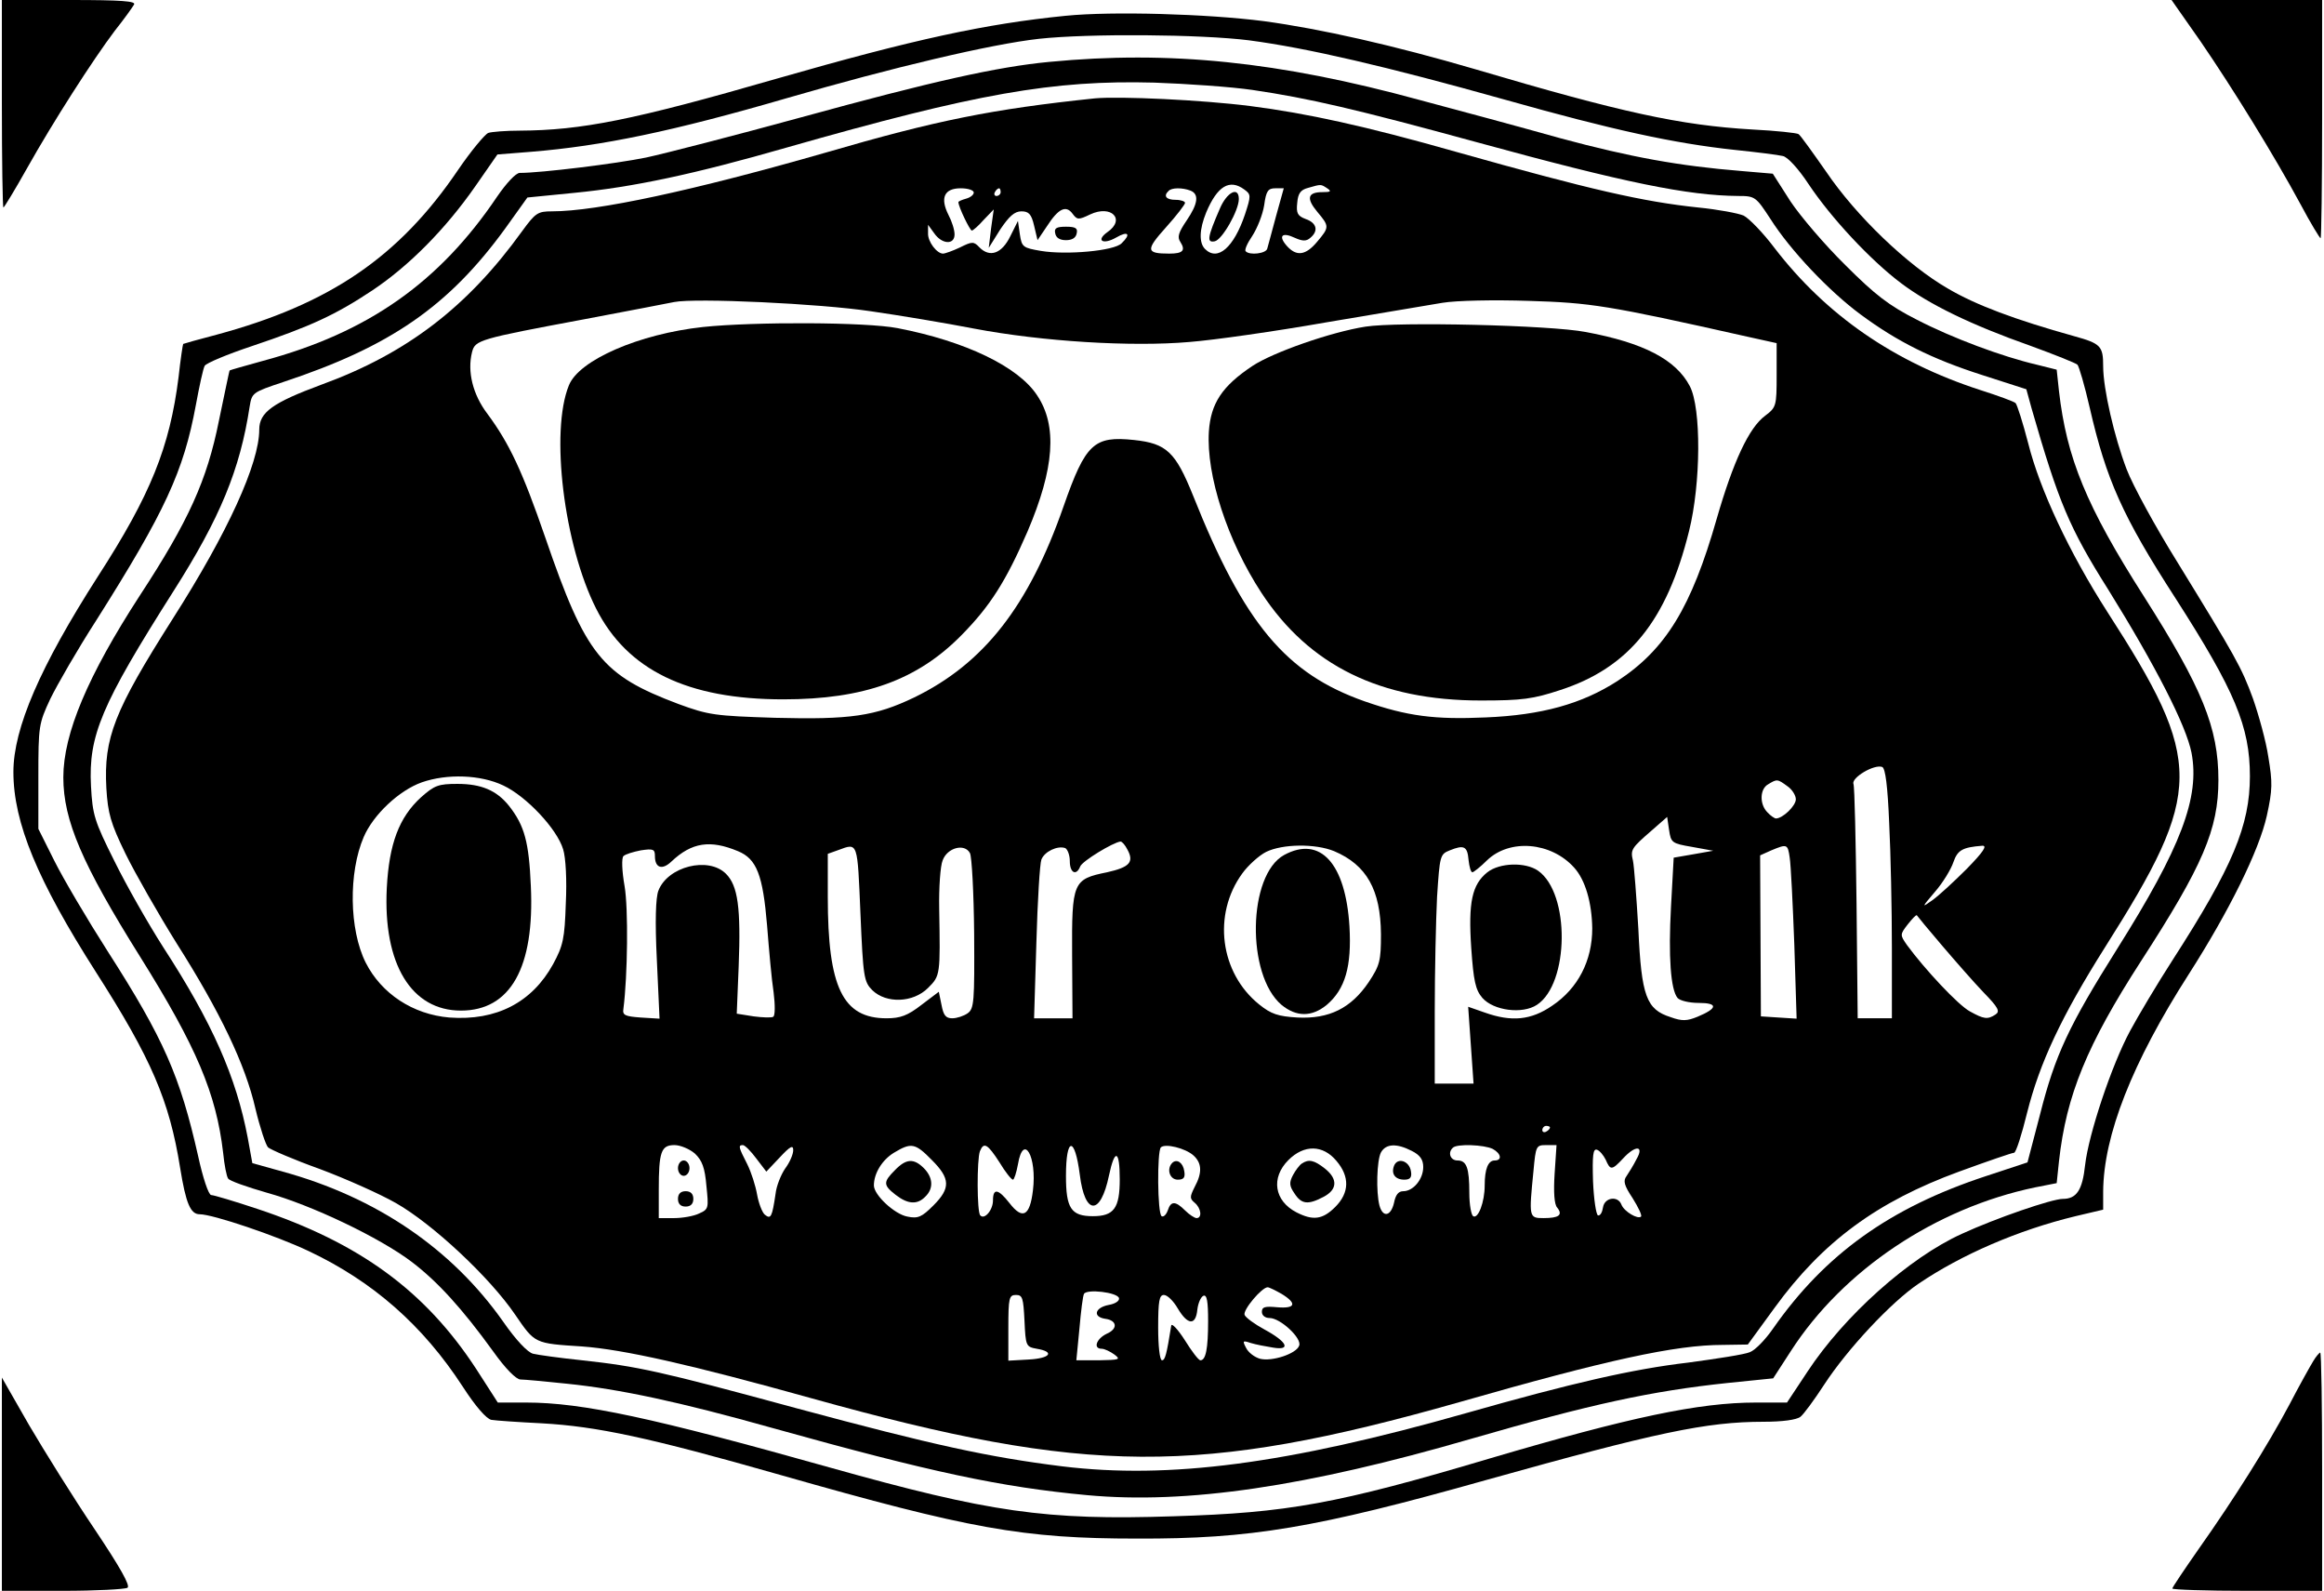
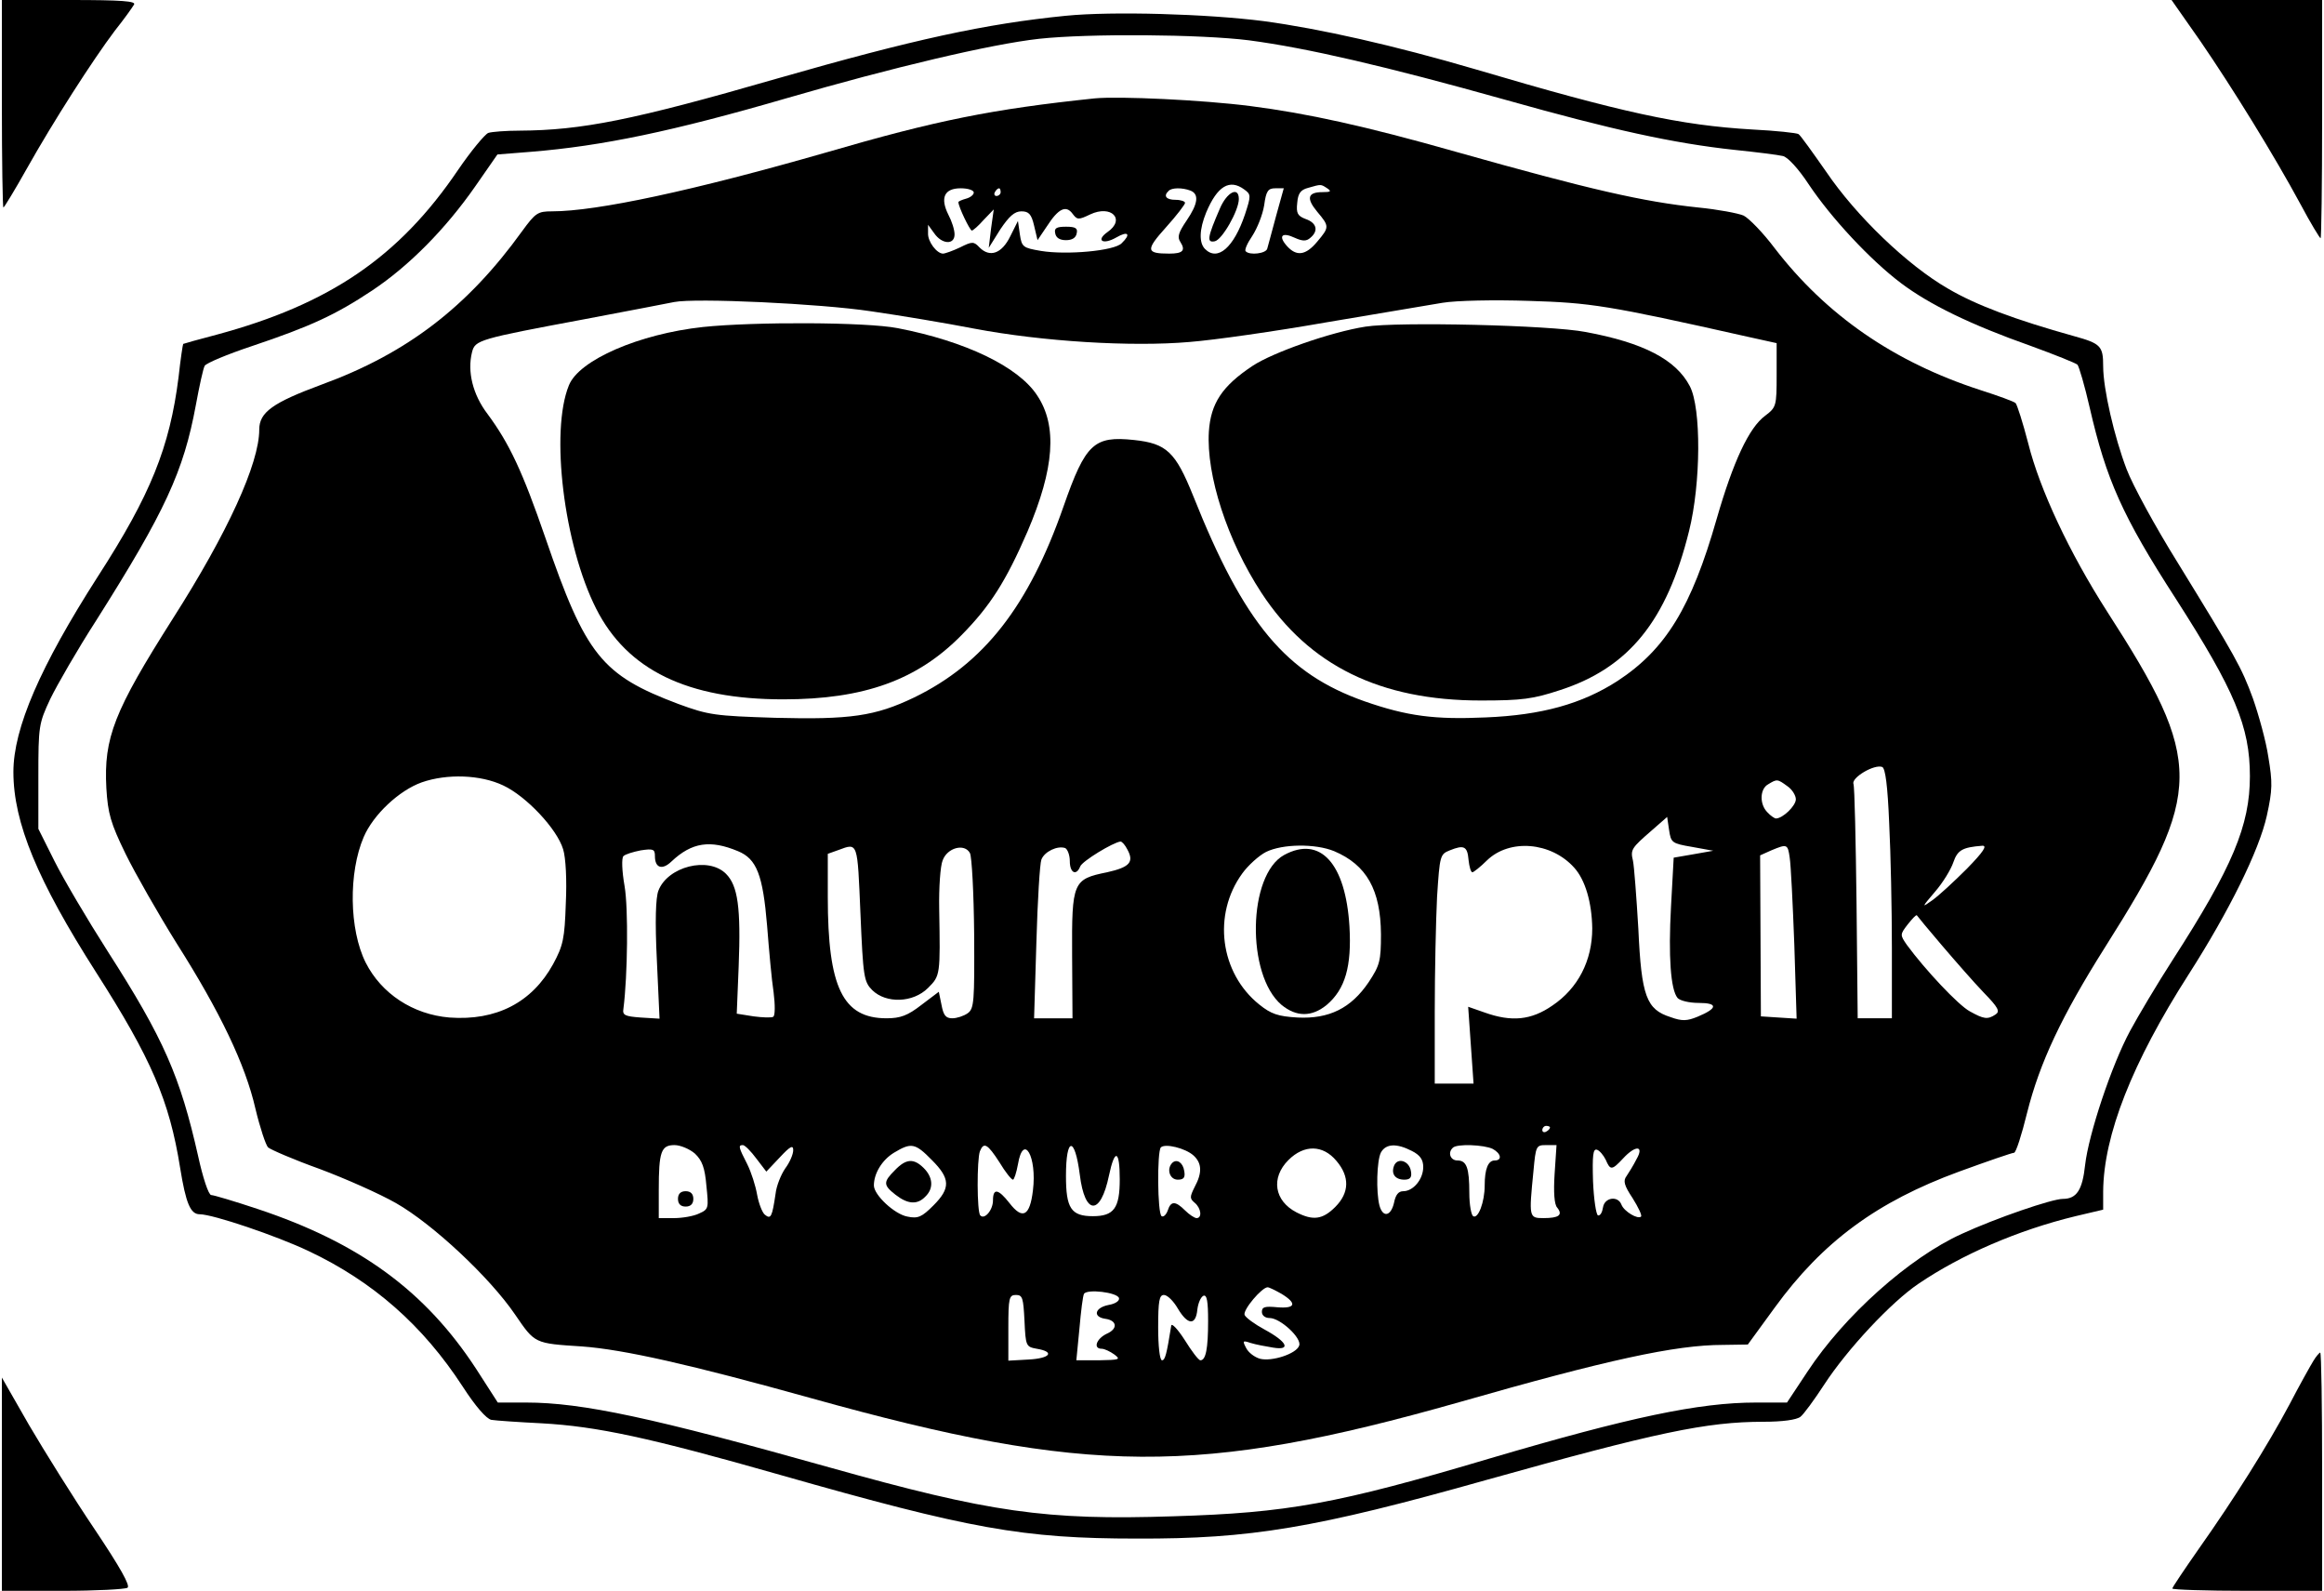
<svg xmlns="http://www.w3.org/2000/svg" version="1.0" width="453pt" height="310pt" viewBox="0 0 604 414" preserveAspectRatio="xMidYMid meet">
  <g transform="translate(0,414) scale(0.1,-0.1)" fill="#000000" stroke="none">
    <path d="M0 3870 c0 -148 2 -270 4 -270 2 0 30 46 62 103 68 121 170 280 228 357 24 30 46 61 50 68 6 9 -31 12 -168 12 l-176 0 0 -270z" />
    <path d="M5723 4033 c85 -124 193 -299 261 -425 26 -49 50 -88 52 -88 2 0 4 140 4 310 l0 310 -196 0 -196 0 75 -107z" />
    <path d="M2770 4099 c-210 -21 -395 -61 -754 -164 -374 -108 -507 -134 -668 -135 -36 0 -74 -3 -82 -6 -9 -4 -45 -47 -79 -97 -154 -227 -335 -349 -628 -428 -46 -12 -85 -23 -87 -24 -1 -1 -7 -40 -12 -86 -23 -183 -73 -307 -210 -519 -150 -234 -220 -395 -220 -509 0 -132 63 -283 215 -521 144 -225 191 -334 219 -509 15 -93 27 -121 51 -121 34 0 200 -56 284 -96 167 -79 297 -193 401 -353 33 -51 61 -83 74 -86 12 -2 71 -6 131 -9 144 -8 280 -37 620 -134 495 -141 632 -166 930 -166 295 -1 464 27 911 153 440 123 571 151 720 151 49 0 86 5 96 13 8 6 36 44 62 84 60 92 174 214 245 262 112 76 260 140 409 176 l72 17 0 47 c1 146 75 335 223 566 105 164 183 322 203 412 15 68 15 87 4 153 -6 41 -25 109 -40 152 -30 82 -45 108 -198 357 -56 90 -115 198 -131 240 -32 84 -61 209 -61 268 0 52 -6 59 -75 78 -154 43 -256 81 -329 124 -106 61 -239 189 -317 304 -35 50 -67 95 -72 98 -4 3 -59 9 -120 12 -188 11 -340 44 -722 157 -212 62 -402 105 -550 125 -148 19 -395 26 -515 14z m477 -64 c151 -20 354 -67 668 -155 277 -78 437 -113 595 -130 58 -6 114 -13 126 -16 12 -2 40 -32 67 -73 58 -87 160 -197 241 -258 73 -55 181 -108 337 -163 63 -23 118 -45 122 -49 4 -4 19 -55 32 -112 43 -187 85 -282 224 -497 154 -240 193 -333 193 -462 0 -128 -45 -236 -201 -478 -40 -62 -90 -146 -111 -185 -48 -89 -108 -269 -117 -349 -7 -65 -22 -88 -58 -88 -28 0 -174 -50 -263 -91 -137 -62 -306 -213 -402 -359 l-53 -80 -81 0 c-148 0 -328 -38 -691 -145 -400 -119 -528 -142 -825 -151 -333 -11 -478 10 -895 127 -459 129 -644 169 -790 169 l-74 0 -56 87 c-133 204 -305 329 -570 417 -60 20 -114 36 -120 36 -7 0 -22 46 -34 101 -47 208 -89 305 -236 534 -53 83 -115 188 -138 234 l-42 84 0 136 c0 131 1 138 31 202 18 37 71 129 120 205 179 283 227 387 259 560 9 49 19 95 23 102 4 7 59 30 122 51 155 52 219 82 314 145 96 64 191 160 269 272 l57 82 88 7 c184 15 368 53 667 140 272 79 529 140 655 154 129 14 420 12 547 -4z" />
-     <path d="M2727 3979 c-137 -13 -306 -51 -645 -144 -172 -47 -354 -94 -405 -105 -78 -16 -273 -40 -329 -40 -10 0 -35 -27 -59 -62 -151 -224 -337 -354 -609 -427 -47 -13 -86 -24 -87 -25 -1 0 -13 -60 -28 -131 -31 -155 -79 -261 -206 -455 -135 -208 -199 -359 -199 -473 0 -112 49 -226 200 -467 147 -235 198 -356 216 -510 3 -31 9 -62 13 -67 3 -6 49 -22 101 -37 116 -32 294 -117 377 -180 67 -51 131 -121 212 -233 32 -45 60 -73 71 -73 10 0 64 -5 121 -11 137 -14 292 -47 534 -115 416 -116 596 -154 820 -175 260 -24 571 22 1001 147 311 90 468 124 667 145 l118 12 46 71 c136 211 377 372 636 426 l56 11 6 57 c19 172 73 303 213 520 162 250 202 344 202 472 0 136 -42 239 -194 478 -150 235 -201 360 -221 534 l-6 56 -52 13 c-90 21 -219 69 -312 117 -73 37 -109 65 -186 142 -53 52 -117 127 -143 166 l-46 72 -82 7 c-161 13 -288 36 -470 85 -100 28 -266 73 -368 100 -366 100 -651 129 -963 99z m528 -73 c149 -22 269 -50 584 -136 387 -106 551 -139 681 -140 44 0 46 -2 84 -60 52 -82 153 -188 234 -248 96 -71 186 -116 317 -158 l115 -37 14 -51 c70 -243 98 -310 199 -470 123 -198 203 -354 217 -425 22 -116 -27 -246 -194 -511 -125 -199 -161 -275 -200 -429 l-33 -126 -109 -36 c-249 -82 -418 -203 -553 -396 -20 -29 -47 -57 -61 -62 -14 -6 -86 -17 -160 -27 -145 -17 -302 -53 -580 -132 -465 -132 -771 -172 -1050 -138 -192 24 -334 55 -691 151 -357 97 -413 109 -559 125 -58 6 -115 14 -127 17 -14 3 -45 36 -77 82 -134 191 -331 325 -575 392 l-79 22 -12 66 c-30 158 -92 299 -220 496 -39 61 -96 161 -127 224 -52 104 -57 120 -61 195 -7 132 27 212 215 508 121 190 173 316 198 480 6 36 7 37 88 64 278 92 430 197 577 399 l58 81 121 12 c155 15 314 49 554 118 494 141 693 176 957 169 85 -3 200 -11 255 -19z" />
    <path d="M2845 3884 c-267 -28 -412 -57 -700 -141 -345 -99 -596 -153 -713 -153 -37 0 -43 -4 -78 -52 -142 -197 -300 -318 -522 -399 -127 -47 -162 -72 -162 -117 0 -88 -82 -268 -225 -492 -153 -241 -180 -310 -173 -441 4 -66 11 -91 50 -171 25 -51 85 -156 133 -233 113 -178 179 -316 205 -430 12 -50 27 -95 33 -101 7 -6 67 -32 134 -56 67 -25 157 -65 199 -89 95 -54 244 -193 310 -290 52 -76 50 -75 174 -83 109 -8 282 -47 598 -135 718 -200 1009 -202 1686 -10 384 110 563 149 686 149 l65 1 70 96 c125 172 267 276 480 354 74 27 138 49 143 49 5 0 20 47 34 104 33 131 90 252 203 431 257 406 258 482 5 874 -98 153 -175 317 -205 437 -14 54 -29 101 -33 105 -4 4 -45 19 -92 34 -225 73 -401 195 -535 369 -30 40 -67 78 -81 85 -14 6 -67 16 -118 21 -143 15 -280 46 -631 145 -236 67 -387 100 -535 119 -125 16 -341 26 -405 20z m389 -237 c18 -13 18 -16 2 -65 -29 -86 -71 -123 -104 -90 -16 16 -15 51 3 95 29 69 61 88 99 60z m216 3 c12 -8 9 -10 -12 -10 -39 0 -43 -16 -14 -51 32 -38 32 -40 0 -78 -30 -36 -54 -39 -79 -11 -23 26 -13 37 21 21 20 -9 30 -9 40 0 22 18 17 39 -12 49 -21 8 -25 15 -22 42 2 25 9 34 28 39 35 10 33 10 50 -1z m-920 -11 c0 -6 -9 -13 -20 -16 -11 -3 -20 -7 -20 -9 0 -12 30 -74 35 -74 3 0 17 12 31 28 l26 27 -7 -50 -6 -50 30 48 c23 34 37 47 55 47 19 0 26 -7 33 -37 l9 -38 25 37 c29 45 49 55 66 32 12 -16 15 -17 46 -2 55 26 93 -13 45 -46 -31 -22 -12 -34 23 -14 31 18 39 9 14 -15 -19 -20 -144 -31 -210 -20 -47 8 -50 10 -55 43 l-5 35 -20 -40 c-22 -45 -53 -56 -80 -29 -15 16 -19 16 -51 0 -19 -9 -39 -16 -44 -16 -16 0 -40 31 -39 53 l0 22 16 -22 c20 -29 53 -31 53 -3 0 12 -7 34 -16 51 -22 44 -11 69 32 69 19 0 34 -5 34 -11z m70 1 c0 -5 -5 -10 -11 -10 -5 0 -7 5 -4 10 3 6 8 10 11 10 2 0 4 -4 4 -10z m494 4 c23 -9 20 -34 -10 -78 -21 -31 -25 -43 -16 -56 14 -22 6 -30 -29 -30 -61 0 -62 9 -9 68 28 31 50 60 50 64 0 4 -11 8 -25 8 -24 0 -32 10 -18 23 8 9 36 9 57 1z m223 -66 c-11 -40 -21 -79 -23 -85 -3 -13 -46 -18 -56 -7 -4 3 4 21 17 40 13 20 27 55 31 80 5 37 10 44 29 44 l22 0 -20 -72z m-1055 -248 c76 -11 196 -31 268 -45 179 -34 411 -48 561 -35 65 5 225 28 356 51 131 22 267 45 303 51 36 6 135 8 225 5 161 -5 203 -11 568 -93 l77 -17 0 -83 c0 -81 -1 -84 -30 -106 -42 -31 -83 -119 -126 -268 -66 -231 -133 -340 -258 -422 -93 -60 -198 -89 -343 -95 -133 -6 -204 3 -316 42 -204 72 -313 201 -446 535 -46 114 -69 136 -154 145 -104 11 -126 -9 -183 -172 -91 -261 -208 -410 -389 -498 -102 -49 -167 -58 -362 -53 -157 5 -173 7 -252 36 -199 75 -241 126 -346 432 -60 174 -94 246 -151 323 -38 50 -53 110 -40 161 8 31 18 34 291 85 116 22 221 42 235 45 55 11 380 -4 512 -24z m2651 -1333 c4 -78 7 -224 7 -324 l0 -183 -45 0 -44 0 -3 298 c-2 163 -5 304 -8 312 -6 16 54 52 75 44 8 -4 14 -48 18 -147z m-3608 99 c60 -28 140 -113 156 -166 7 -22 10 -81 7 -141 -3 -92 -7 -110 -33 -158 -55 -100 -148 -148 -270 -139 -95 8 -177 62 -218 143 -43 86 -45 234 -5 327 25 58 92 121 151 142 66 23 153 20 212 -8z m3343 -2 c12 -8 22 -24 22 -34 0 -17 -34 -50 -52 -50 -3 0 -14 7 -22 16 -21 21 -20 61 2 73 23 14 24 14 50 -5z m-248 -158 l55 -10 -51 -9 -52 -9 -7 -128 c-7 -129 -1 -215 17 -237 6 -7 30 -13 55 -13 51 0 50 -14 -3 -36 -27 -11 -40 -12 -70 -1 -63 20 -76 54 -84 230 -5 84 -11 163 -14 177 -7 29 -4 33 49 79 l40 35 5 -34 c5 -33 7 -35 60 -44z m-2484 -11 c49 -20 65 -62 76 -194 5 -64 12 -142 17 -174 4 -32 4 -60 -1 -63 -4 -3 -28 -2 -51 1 l-44 7 5 123 c6 153 -2 210 -33 241 -46 46 -152 19 -176 -44 -7 -18 -9 -79 -4 -180 l7 -153 -49 3 c-41 3 -48 6 -45 23 11 86 13 261 3 319 -7 40 -8 73 -3 78 5 5 25 11 45 15 33 5 37 3 37 -15 0 -31 19 -37 43 -14 53 50 101 57 173 27z m1014 4 c18 -33 5 -46 -53 -59 -89 -18 -92 -25 -91 -216 l1 -164 -50 0 -50 0 6 198 c3 108 9 205 13 215 8 21 42 37 62 30 6 -3 12 -18 12 -34 0 -31 17 -39 27 -14 5 14 86 63 105 65 4 0 12 -9 18 -21z m-695 -166 c7 -166 9 -178 31 -200 36 -35 106 -33 145 6 32 32 32 33 29 206 -1 55 3 112 9 126 12 33 57 45 71 19 5 -9 10 -104 11 -210 1 -177 0 -195 -17 -207 -10 -7 -28 -13 -40 -13 -17 0 -23 8 -28 35 l-7 34 -45 -34 c-36 -28 -55 -35 -91 -35 -114 0 -153 80 -153 316 l0 112 28 10 c51 19 49 22 57 -165z m1233 162 c85 -36 121 -101 122 -216 0 -70 -3 -81 -32 -125 -46 -68 -103 -96 -185 -92 -51 3 -69 9 -100 34 -102 82 -122 234 -44 341 15 21 44 47 62 56 43 21 128 22 177 2z m350 -23 c2 -18 6 -32 10 -32 3 0 21 14 38 31 59 57 167 48 227 -19 29 -32 46 -91 47 -158 0 -84 -37 -156 -104 -201 -55 -38 -106 -43 -176 -18 l-43 15 7 -100 7 -100 -51 0 -50 0 0 188 c0 103 3 237 6 298 7 108 8 111 33 121 37 15 46 11 49 -25z m836 6 c3 -18 8 -120 12 -226 l6 -193 -47 3 -46 3 -1 210 -1 209 29 13 c41 17 43 17 48 -19z m461 -29 c-33 -33 -73 -70 -90 -82 -28 -20 -28 -19 7 22 21 24 42 59 48 77 11 32 24 39 75 43 14 1 4 -15 -40 -60z m-65 -199 c35 -41 84 -97 109 -123 38 -39 43 -49 31 -57 -21 -14 -31 -12 -67 8 -30 16 -117 109 -164 173 -18 26 -18 27 2 53 12 15 22 26 24 24 1 -2 30 -37 65 -78z m-1020 -474 c0 -3 -4 -8 -10 -11 -5 -3 -10 -1 -10 4 0 6 5 11 10 11 6 0 10 -2 10 -4z m-2226 -68 c19 -18 26 -37 30 -84 6 -58 6 -61 -19 -72 -14 -7 -44 -12 -65 -12 l-40 0 0 73 c0 100 6 117 41 117 15 0 39 -10 53 -22z m160 -13 l26 -34 35 37 c27 29 35 33 35 19 0 -11 -9 -32 -21 -48 -11 -16 -23 -46 -25 -66 -9 -60 -12 -67 -28 -54 -7 6 -16 30 -20 52 -4 23 -15 58 -26 80 -22 43 -24 49 -11 49 5 0 21 -16 35 -35z m457 -4 c48 -48 49 -73 4 -118 -30 -30 -40 -35 -68 -29 -33 6 -87 56 -87 81 0 31 21 66 52 85 45 27 55 26 99 -19z m176 -6 c15 -25 31 -45 35 -45 3 0 9 18 13 40 14 83 50 20 39 -68 -8 -67 -27 -77 -61 -33 -29 37 -43 40 -43 7 0 -25 -22 -51 -33 -39 -9 8 -9 146 -1 167 10 25 20 19 51 -29z m209 -32 c13 -106 54 -108 76 -2 15 71 28 67 28 -10 0 -75 -15 -96 -70 -96 -57 0 -70 21 -70 105 0 102 23 104 36 3z m296 50 c22 -20 23 -45 3 -82 -13 -26 -13 -30 0 -41 17 -14 20 -40 5 -40 -5 0 -19 9 -30 20 -25 25 -37 25 -45 0 -4 -11 -11 -18 -16 -15 -11 7 -12 168 -2 179 11 11 64 -2 85 -21z m568 12 c22 -11 30 -23 30 -42 0 -32 -26 -63 -52 -63 -13 0 -20 -10 -24 -30 -8 -35 -29 -40 -38 -7 -9 35 -7 117 4 138 13 23 41 24 80 4z m211 5 c22 -12 25 -30 5 -30 -17 0 -26 -22 -26 -65 0 -43 -17 -88 -30 -80 -5 3 -10 30 -10 60 0 66 -7 85 -31 85 -18 0 -26 20 -12 33 10 11 82 8 104 -3z m161 -65 c-3 -47 -1 -80 7 -88 15 -19 4 -27 -36 -27 -38 0 -38 2 -26 123 6 65 7 67 33 67 l27 0 -5 -75z m-568 34 c35 -41 34 -83 -3 -120 -33 -33 -58 -36 -101 -14 -58 30 -67 90 -21 136 41 41 90 40 125 -2z m701 3 c12 -28 16 -28 45 3 33 36 56 34 35 -2 -8 -16 -20 -35 -26 -44 -9 -12 -6 -24 16 -57 15 -24 25 -45 22 -48 -8 -8 -44 13 -51 31 -9 24 -44 19 -48 -7 -2 -13 -7 -22 -13 -21 -5 2 -11 42 -13 89 -2 67 0 85 10 82 7 -2 17 -14 23 -26z m-844 -349 c41 -25 37 -39 -11 -35 -32 3 -40 1 -40 -12 0 -9 8 -16 20 -16 28 0 85 -53 77 -72 -7 -21 -71 -42 -102 -34 -14 4 -30 16 -36 28 -10 19 -9 20 12 13 13 -4 39 -9 58 -12 48 -8 37 15 -22 47 -26 14 -49 31 -52 38 -5 13 45 72 60 72 4 0 20 -8 36 -17z m-423 -11 c2 -7 -9 -15 -27 -18 -36 -7 -42 -31 -9 -36 31 -4 34 -26 4 -39 -27 -13 -36 -39 -13 -39 7 0 22 -7 33 -15 17 -13 14 -14 -40 -15 l-59 0 8 82 c4 46 9 86 12 91 8 13 86 4 91 -11z m-246 -59 c3 -66 4 -68 32 -73 48 -8 35 -25 -21 -28 l-53 -3 0 85 c0 79 2 86 20 86 17 0 19 -8 22 -67z m399 32 c26 -44 47 -45 51 -3 2 17 9 33 16 36 9 3 12 -15 12 -66 0 -72 -6 -102 -20 -102 -5 0 -23 24 -41 53 -18 28 -34 45 -35 37 -12 -75 -16 -90 -24 -90 -6 0 -10 38 -10 85 0 70 3 85 15 85 9 0 25 -16 36 -35z" />
    <path d="M3171 3598 c-33 -76 -35 -90 -14 -86 19 3 63 80 63 110 0 34 -31 18 -49 -24z" />
    <path d="M2742 3533 c2 -12 12 -18 28 -18 16 0 26 6 28 18 3 13 -3 17 -28 17 -25 0 -31 -4 -28 -17z" />
    <path d="M1825 3289 c-166 -18 -323 -86 -349 -152 -49 -120 -13 -415 71 -581 81 -160 238 -236 487 -236 210 0 349 50 464 167 75 76 116 141 172 270 70 164 78 275 25 354 -49 75 -187 141 -363 175 -82 16 -373 17 -507 3z" />
    <path d="M3550 3290 c-90 -14 -241 -67 -294 -102 -80 -53 -109 -98 -114 -171 -7 -114 48 -284 137 -420 124 -189 309 -280 571 -280 108 0 136 4 206 27 179 58 278 180 336 414 31 124 32 320 2 377 -36 69 -120 113 -271 141 -92 18 -490 27 -573 14z" />
-     <path d="M1091 2065 c-57 -52 -83 -121 -89 -236 -10 -198 64 -319 193 -319 129 0 192 112 182 324 -5 114 -16 157 -57 209 -32 40 -72 57 -134 57 -50 0 -60 -4 -95 -35z" />
    <path d="M3338 1915 c-95 -52 -99 -312 -7 -390 39 -32 79 -32 118 0 48 41 65 100 59 204 -10 164 -76 237 -170 186z" />
-     <path d="M3867 1870 c-40 -32 -50 -78 -42 -197 6 -86 11 -109 29 -130 29 -33 104 -43 142 -18 84 55 87 290 3 349 -33 23 -100 21 -132 -4z" />
-     <path d="M1760 1100 c0 -11 7 -20 15 -20 8 0 15 9 15 20 0 11 -7 20 -15 20 -8 0 -15 -9 -15 -20z" />
    <path d="M1760 1020 c0 -13 7 -20 20 -20 13 0 20 7 20 20 0 13 -7 20 -20 20 -13 0 -20 -7 -20 -20z" />
    <path d="M2325 1095 c-31 -31 -31 -39 1 -64 32 -25 57 -27 78 -5 22 21 20 50 -4 74 -26 26 -46 25 -75 -5z" />
    <path d="M3047 1114 c-16 -16 -7 -44 14 -44 15 0 20 5 17 22 -3 22 -19 33 -31 22z" />
    <path d="M3624 1106 c-8 -21 3 -36 27 -36 15 0 20 6 17 22 -4 27 -35 37 -44 14z" />
-     <path d="M3384 1112 c-6 -4 -16 -17 -23 -30 -10 -19 -10 -28 4 -48 18 -28 35 -30 75 -9 37 19 38 47 4 74 -28 22 -42 25 -60 13z" />
    <path d="M6017 598 c-8 -13 -36 -63 -62 -113 -57 -107 -143 -244 -237 -377 -37 -53 -68 -99 -68 -102 0 -3 88 -6 195 -6 l195 0 0 310 c0 171 -2 310 -5 310 -2 0 -11 -10 -18 -22z" />
    <path d="M0 277 l0 -277 158 0 c86 0 162 4 169 8 8 5 -19 53 -86 153 -54 80 -130 202 -170 270 l-71 124 0 -278z" />
  </g>
</svg>